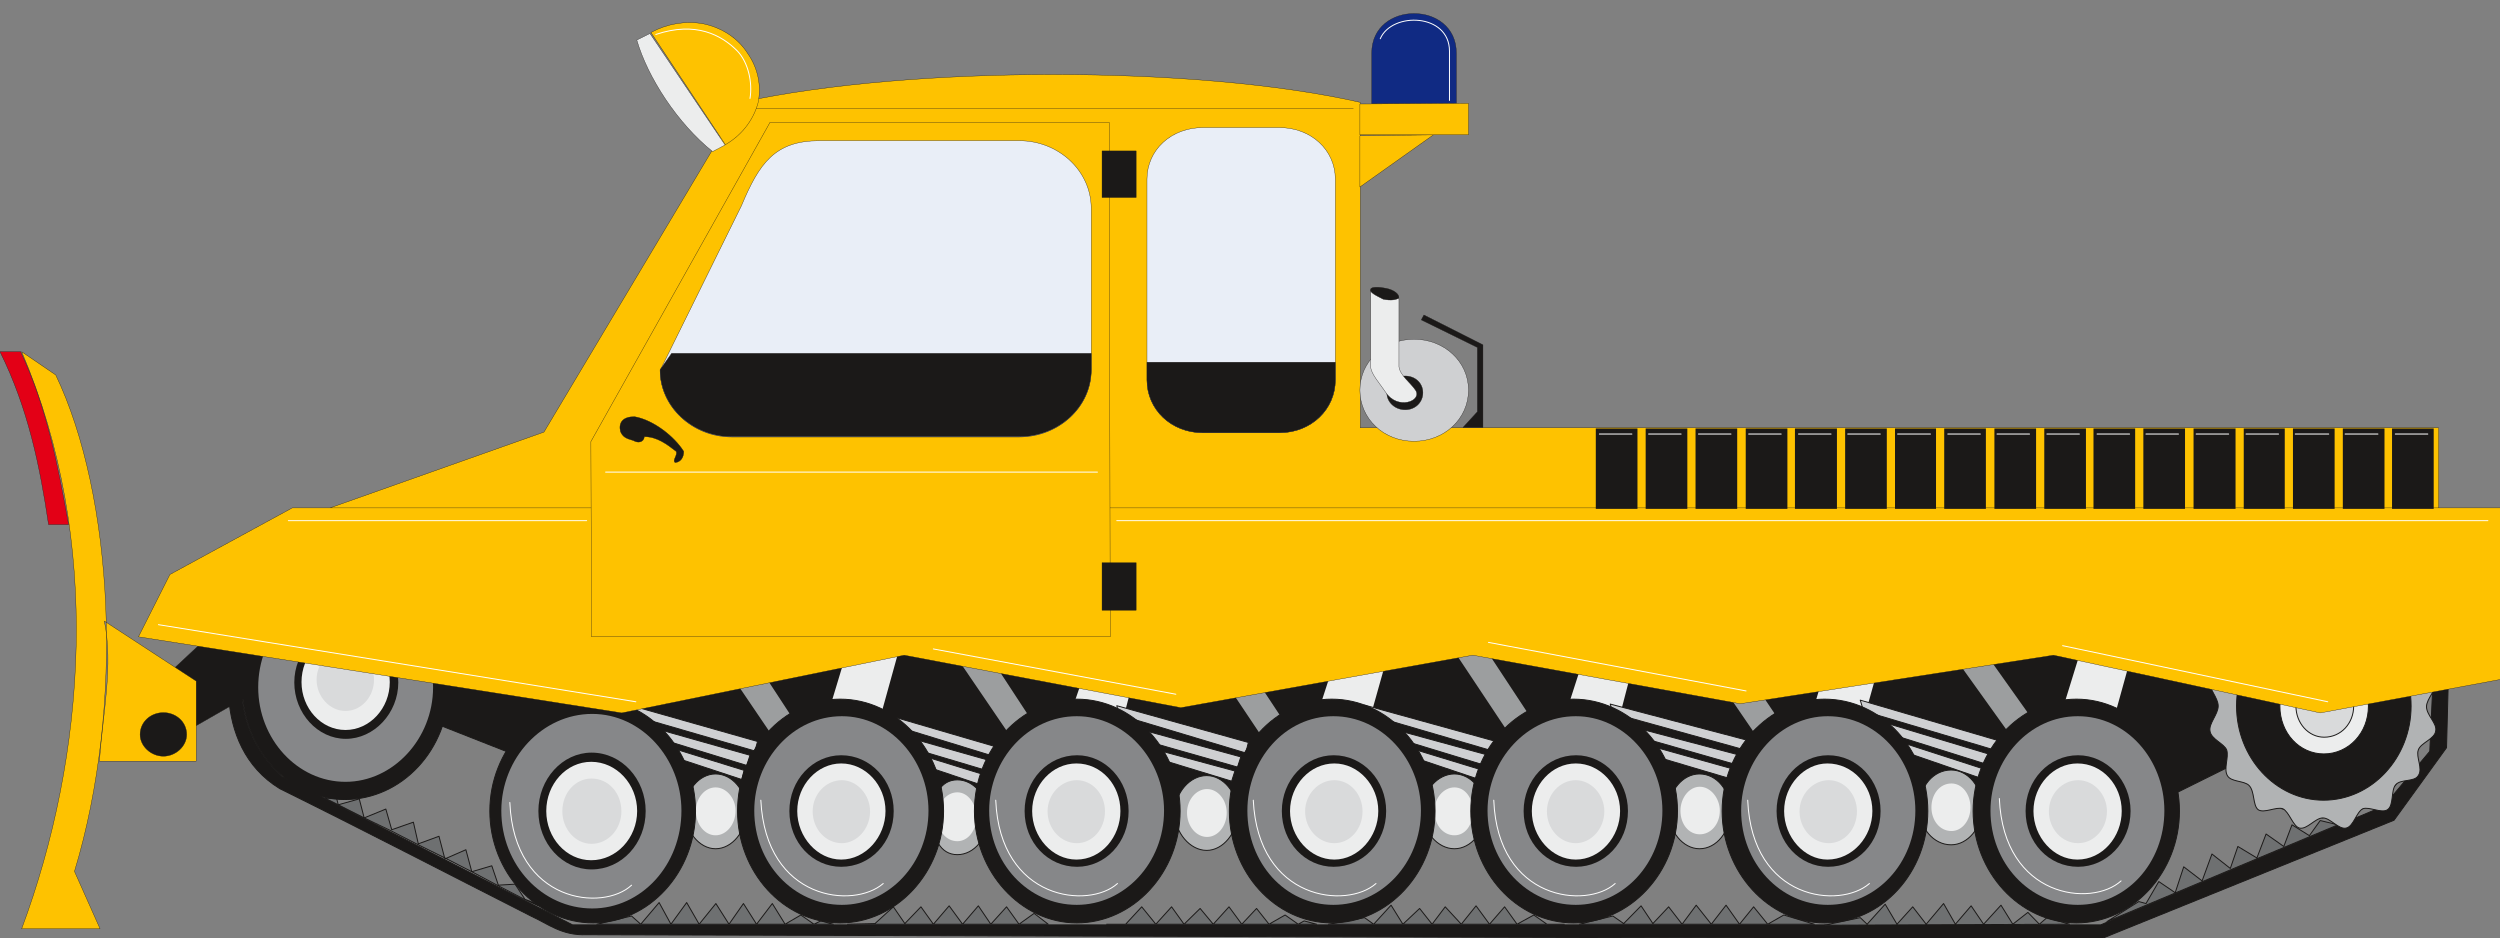
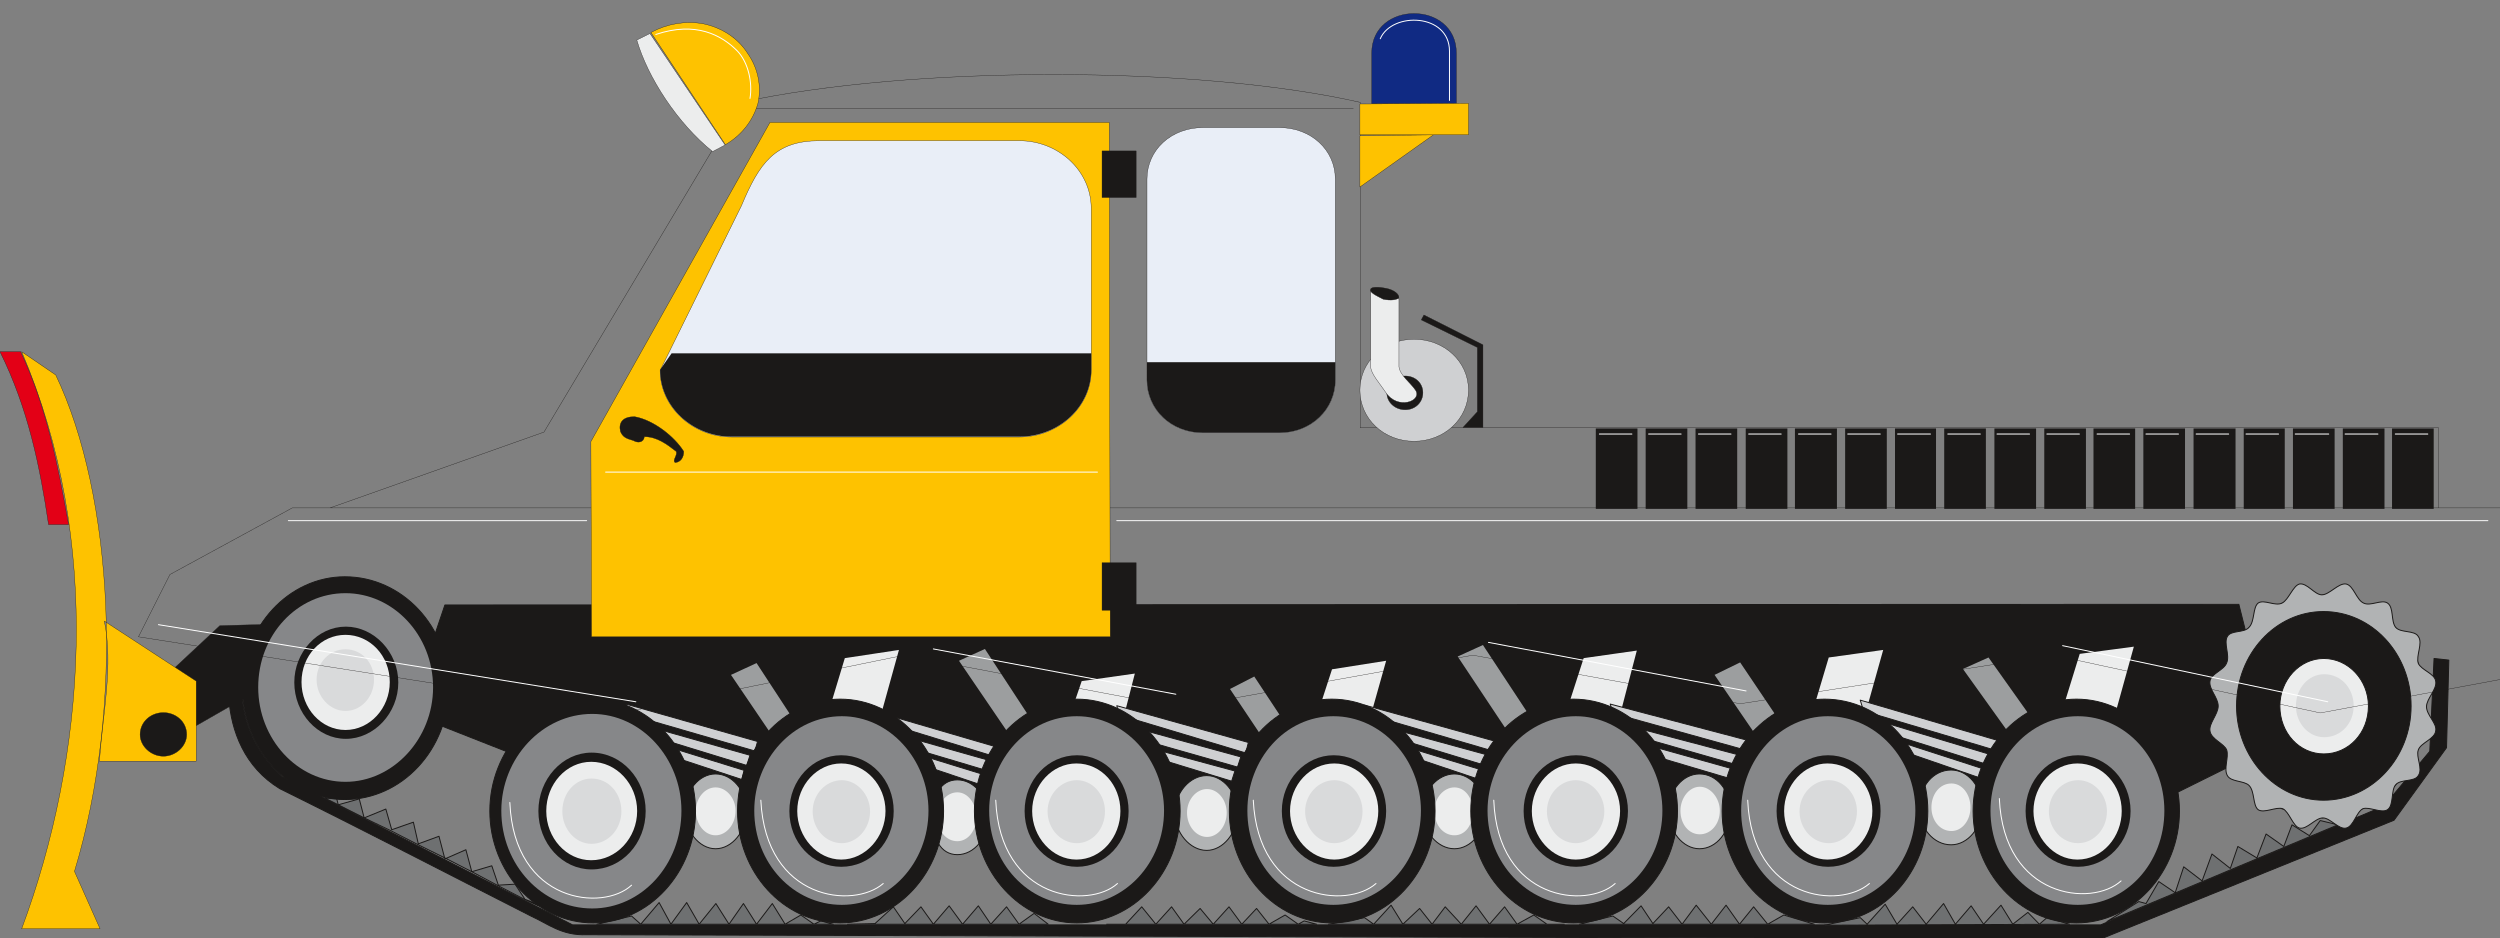
<svg xmlns="http://www.w3.org/2000/svg" version="1.2" width="288" height="28.6mm" viewBox="0 0 7620 2860" preserveAspectRatio="xMidYMid" fill-rule="evenodd" stroke-width="28.222" stroke-linejoin="round" xml:space="preserve">
  <rect x="0" y="0" width="7620" height="2860" fill="#808080" stroke="none" />
  <defs class="ClipPathGroup">
    <clipPath id="a" clipPathUnits="userSpaceOnUse">
      <path d="M0 0h7620v2860H0z" />
    </clipPath>
  </defs>
  <g class="SlideGroup">
    <g class="Slide" clip-path="url(#a)">
      <g class="Page">
        <g class="com.sun.star.drawing.PolyPolygonShape">
-           <path class="BoundingBox" fill="none" d="M502 1901h349v314H502z" />
+           <path class="BoundingBox" fill="none" d="M502 1901h349H502z" />
          <path fill="#1B1918" d="m596 2213 253-145v-166l-179 5-167 156 93 150Z" />
          <path fill="none" stroke="#1B1918" stroke-width="1" stroke-linecap="round" d="m596 2213 253-145v-166l-179 5-167 156 93 150Z" />
        </g>
        <g class="com.sun.star.drawing.ClosedBezierShape">
          <path class="BoundingBox" fill="none" d="M694 1906h6773v959H694z" />
          <path fill="#1B1918" d="m7464 2012-45-5-13 283-140 167-863 362H1745l-884-451c-190-170-117-412-74-460l-51 5c-42 50-100 359 117 491 257 127 513 260 767 389 51 23 92 59 168 56l4615 13 894-362 160-221 7-267Z" />
          <path fill="none" stroke="#1B1918" stroke-width="3" stroke-linecap="round" d="m7464 2012-45-5-13 283-140 167-863 362H1745l-884-451c-190-170-117-412-74-460l-51 5c-42 50-100 359 117 491 257 127 513 260 767 389 51 23 92 59 168 56l4615 13 894-362 160-221 7-267Z" />
        </g>
        <g class="com.sun.star.drawing.PolyPolygonShape">
          <path class="BoundingBox" fill="none" d="M1243 1840h5691v649H1243z" />
          <path fill="#1B1918" d="m2040 2486 4520-33 371-184-107-427-5468 2-111 329 795 313Z" />
          <path fill="none" stroke="#1B1918" stroke-width="3" stroke-linecap="round" d="m2040 2486 4520-33 371-184-107-427-5468 2-111 329 795 313Z" />
        </g>
        <g class="com.sun.star.drawing.PolyPolygonShape">
          <path class="BoundingBox" fill="none" d="M2530 1971h3975v231H2530z" />
          <path fill="#ECEDED" d="m6339 1993-46 149 155 31 56-202-165 22Zm0 0Zm-765 11-45 151 155 26 56-200-166 23Zm0 0Zm-747 2-49 152 158 28 53-203-162 23Zm0 0Zm-767 34-39 120 155 28 49-174-165 26Zm0 0Zm-763 36-33 97 157 28 38-148-162 23Zm0 0Zm-722-70-45 149 154 28 56-202-165 25Z" />
        </g>
        <g class="com.sun.star.drawing.PolyPolygonShape">
          <path class="BoundingBox" fill="none" d="M2228 1966h3959v281H2228z" />
          <path fill="#9C9E9F" d="m5983 2039 139 194 64-53-125-176-78 35Zm0 0Zm-757 18 117 171 66-53-105-156-78 38Zm0 0Zm-783-56 153 230 63-54-139-211-77 35Zm0 0Zm-694 99 89 133 63-53-78-118-74 38Zm0 0Zm-826-86 158 232 63-51-142-217-79 36Zm0 0Zm-695 43 116 171 64-51-102-156-78 36Z" />
        </g>
        <g class="com.sun.star.drawing.PolyPolygonShape">
          <path class="BoundingBox" fill="none" d="M1906 2132h4197v265H1906z" />
          <path fill="#CFD0D2" d="m5680 2167 409 122 11-29-430-126 10 33Zm0 0Zm-764 7 414 115 10-29-432-114 8 28Zm0 0Zm-749 3 383 112 10-29-401-111 8 28Zm0 0Zm-756 2 386 116 8-32-401-112 7 28Zm0 0Zm-734 18 358 110 10-28-376-110 8 28Zm0 0Zm-762-20 386 112 8-29-401-114 7 31Zm0 0Zm107 78 254 78 10-31-272-77 8 30Zm0 0Zm762 27 228 68 11-30-247-70 8 32Zm0 0Zm714-22 274 78 10-31-292-80 8 33Zm0 0Zm773-5 256 78 10-31-274-75 8 28Zm0 0Zm749-2 287 82 8-30-303-80 8 28Zm0 0Zm744-15 302 95 8-31-315-95 5 31Zm0 0Zm33 51 252 87 10-28-272-88 10 29Zm0 0Zm-747 18 239 71 8-30-254-71 7 30Zm0 0Zm-746 0 205 69 11-28-226-69 10 28Zm0 0Zm-776 5 226 69 10-31-244-66 8 28Zm0 0Zm-714 21 181 61 10-31-198-61 7 31Zm0 0Zm-762-26 209 69 7-28-223-69 7 28Z" />
          <path fill="none" stroke="#1B1918" stroke-width="3" stroke-linecap="round" d="m5680 2167 409 122 11-29-430-126 10 33Zm-764 7 414 115 10-29-432-114 8 28Zm-749 3 383 112 10-29-401-111 8 28Zm-756 2 386 116 8-32-401-112 7 28Zm-734 18 358 110 10-28-376-110 8 28Zm-762-20 386 112 8-29-401-114 7 31Zm107 78 254 78 10-31-272-77 8 30Zm762 27 228 68 11-30-247-70 8 32Zm714-22 274 78 10-31-292-80 8 33Zm773-5 256 78 10-31-274-75 8 28Zm749-2 287 82 8-30-303-80 8 28Zm744-15 302 95 8-31-315-95 5 31Zm33 51 252 87 10-28-272-88 10 29Zm-747 18 239 71 8-30-254-71 7 30Zm-746 0 205 69 11-28-226-69 10 28Zm-776 5 226 69 10-31-244-66 8 28Zm-714 21 181 61 10-31-198-61 7 31Zm-762-26 209 69 7-28-223-69 7 28Z" />
        </g>
        <g class="com.sun.star.drawing.ClosedBezierShape">
          <path class="BoundingBox" fill="none" d="M2086 2345h3958v263H2086z" />
          <path fill="#B1B3B4" d="M5947 2575c51 0 94-52 94-113 0-65-43-115-94-115-54 0-97 50-97 115 0 61 43 113 97 113Zm0 0Zm-767 12c53 0 94-54 94-115 0-62-41-113-94-113-51 0-94 51-94 113 0 61 43 115 94 115Zm0 0Zm-747 0c51 0 94-52 94-115 0-62-43-113-94-113s-97 51-97 113c0 63 46 115 97 115Zm0 0Zm-755 5c50 0 94-54 94-115s-44-113-94-113c-51 0-97 52-97 113s46 115 97 115Zm0 0Zm-760 13c51 0 94-51 94-115 0-61-43-113-94-113-53 0-76 52-76 113 0 62 23 115 76 115Zm0 0Zm-737-18c51 0 94-54 94-115 0-62-43-113-94-113-50 0-93 51-93 113 0 61 43 115 93 115Z" />
          <path fill="none" stroke="#1B1918" stroke-width="3" stroke-linecap="round" d="M5947 2575c51 0 94-52 94-113 0-65-43-115-94-115-54 0-97 50-97 115 0 61 43 113 97 113Zm-767 12c53 0 94-54 94-115 0-62-41-113-94-113-51 0-94 51-94 113 0 61 43 115 94 115Zm-747 0c51 0 94-52 94-115 0-62-43-113-94-113s-97 51-97 113c0 63 46 115 97 115Zm-755 5c50 0 94-54 94-115s-44-113-94-113c-51 0-97 52-97 113s46 115 97 115Zm-760 13c51 0 94-51 94-115 0-61-43-113-94-113-53 0-76 52-76 113 0 62 23 115 76 115Zm-737-18c51 0 94-54 94-115 0-62-43-113-94-113-50 0-93 51-93 113 0 61 43 115 93 115Z" />
        </g>
        <g class="com.sun.star.drawing.ClosedBezierShape">
          <path class="BoundingBox" fill="none" d="M2121 2388h3886v177H2121z" />
          <path fill="#ECEDED" d="M5948 2533c33 0 58-33 58-72 0-40-25-73-58-73-36 0-61 33-61 73 0 39 25 72 61 72Zm0 0Zm-767 10c33 0 61-30 61-72 0-38-28-73-61-73s-59 35-59 73c0 42 26 72 59 72Zm0 0Zm-748 3c33 0 56-30 56-75 0-38-23-71-56-71s-61 33-61 71c0 45 28 75 61 75Zm0 0Zm-754 5c33 0 60-33 60-74 0-39-27-72-60-72s-61 33-61 72c0 41 28 74 61 74Zm0 0Zm-761 13c33 0 58-33 58-74 0-39-25-75-58-75-35 0-61 36-61 75 0 41 26 74 61 74Zm0 0Zm-737-18c33 0 61-33 61-75 0-38-28-71-61-71s-60 33-60 71c0 42 27 75 60 75Z" />
        </g>
        <g class="com.sun.star.drawing.PolyPolygonShape">
          <path class="BoundingBox" fill="none" d="M989 2431h6140v392H989z" />
          <path fill="#6E7071" d="m6519 2748 22 6 39-67 50 34 26-79 56 43 30-82 56 44 23-67 58 35 28-73 54 38 25-66 53 33 33-46 54 13-704 295 97-61Zm0 0Zm-849 49 21 20 55-61 36 61 48-53 41 53 53-63 36 63 48-56 38 56 53-58 36 58 46-36 35 36 23-20 69 20-747 3 109-23Zm0 0Zm-754-5 33 23 53-54 36 54 48-51 41 53 43-58 46 58 45-58 41 58 43-53 43 53 49-28 93 28h-716l102-25Zm0 0Zm-757 5 28 20 53-58 36 58 51-48 38 48 40-53 49 53 45-56 41 56 46-53 38 53 51-28 40 28h53-719l110-20Zm0 0Zm-786 20h58l49-53 43 53 48-53 38 53 49-48 40 48 48-53 39 53 45-48 38 48 49-28 40 28 18-10 38 10h-640Zm0 0Zm-790 0 84-2 56-51 35 51 49-51 38 53 48-56 41 56 48-56 38 56 48-53 38 53 46-33 43 33h-612Zm0 0Zm-658-25 28 25 56-66 36 66 48-66 38 66 51-63 40 63 44-63 40 63 48-63 39 63 48-28 40 28 21-10 38 10h-721l106-25Zm0 0Zm-899-359 5 20 64-18 15 58 66-27 18 63 66-23 15 66 63-23 18 69 64-28 18 67 61-18 20 59 51-3 30 46 26 10 15 10-43-20-79-41-81-43-82-42-81-40-84-43-81-39-79-40-40-20h35Z" />
          <path fill="none" stroke="#1B1918" stroke-width="3" stroke-linecap="round" d="m6519 2748 22 6 39-67 50 34 26-79 56 43 30-82 56 44 23-67 58 35 28-73 54 38 25-66 53 33 33-46 54 13-704 295 97-61Zm-849 49 21 20 55-61 36 61 48-53 41 53 53-63 36 63 48-56 38 56 53-58 36 58 46-36 35 36 23-20 69 20-747 3 109-23Zm-754-5 33 23 53-54 36 54 48-51 41 53 43-58 46 58 45-58 41 58 43-53 43 53 49-28 93 28h-716l102-25Zm-757 5 28 20 53-58 36 58 51-48 38 48 40-53 49 53 45-56 41 56 46-53 38 53 51-28 40 28h53-719l110-20Zm-786 20h58l49-53 43 53 48-53 38 53 49-48 40 48 48-53 39 53 45-48 38 48 49-28 40 28 18-10 38 10h-640Zm-790 0 84-2 56-51 35 51 49-51 38 53 48-56 41 56 48-56 38 56 48-53 38 53 46-33 43 33h-612Zm-658-25 28 25 56-66 36 66 48-66 38 66 51-63 40 63 44-63 40 63 48-63 39 63 48-28 40 28 21-10 38 10h-721l106-25Zm-899-359 5 20 64-18 15 58 66-27 18 63 66-23 15 66 63-23 18 69 64-28 18 67 61-18 20 59 51-3 30 46 26 10 15 10-43-20-79-41-81-43-82-42-81-40-84-43-81-39-79-40-40-20h35Z" />
        </g>
        <g class="com.sun.star.drawing.ClosedBezierShape">
          <path class="BoundingBox" fill="none" d="M6762 1812h636v684h-636z" />
          <path fill="#FFF" d="m7079 2493 122-28 100-71 69-110 25-133-25-132-69-106-100-74-122-25-124 25-100 74-66 106-25 132 25 133c43 87 89 138 166 181l124 28Z" />
          <path fill="none" stroke="#1B1918" stroke-width="3" stroke-linecap="round" d="m7079 2493 122-28 100-71 69-110 25-133-25-132-69-106-100-74-122-25-124 25-100 74-66 106-25 132 25 133c43 87 89 138 166 181l124 28Z" />
        </g>
        <g class="com.sun.star.drawing.ClosedBezierShape">
          <path class="BoundingBox" fill="none" d="M6734 1778h694v750h-694z" />
          <path fill="#B1B3B4" d="M7080 2493c23 0 48 36 71 31s31-49 51-59c20-7 57 15 75 3 20-13 10-59 25-76 15-18 58-8 69-28 15-21-8-57 0-78 7-22 50-33 53-58 5-23-28-48-28-74 0-25 33-53 28-78-3-23-43-33-53-54-8-23 15-62 0-82-11-20-54-10-69-28s-5-61-25-74c-18-12-52 11-73 0-22-10-30-53-53-58-23-4-51 33-74 33-22 0-45-37-68-33-20 5-33 48-53 58-21 11-55-12-73 0-17 13-10 56-28 74-15 18-55 8-66 28-12 20 8 57-2 80-8 23-48 33-51 56-4 25 25 50 25 76 0 25-29 53-25 76 3 25 43 38 51 58 7 23-10 57 2 78 11 20 51 15 66 30 18 18 11 61 28 74 18 12 55-10 75-3 20 10 31 54 51 59 23 5 48-31 71-31Z" />
          <path fill="none" stroke="#1B1918" stroke-width="3" stroke-linecap="round" d="M7080 2493c23 0 48 36 71 31s31-49 51-59c20-7 57 15 75 3 20-13 10-59 25-76 15-18 58-8 69-28 15-21-8-57 0-78 7-22 50-33 53-58 5-23-28-48-28-74 0-25 33-53 28-78-3-23-43-33-53-54-8-23 15-62 0-82-11-20-54-10-69-28s-5-61-25-74c-18-12-52 11-73 0-22-10-30-53-53-58-23-4-51 33-74 33-22 0-45-37-68-33-20 5-33 48-53 58-21 11-55-12-73 0-17 13-10 56-28 74-15 18-55 8-66 28-12 20 8 57-2 80-8 23-48 33-51 56-4 25 25 50 25 76 0 25-29 53-25 76 3 25 43 38 51 58 7 23-10 57 2 78 11 20 51 15 66 30 18 18 11 61 28 74 18 12 55-10 75-3 20 10 31 54 51 59 23 5 48-31 71-31Z" />
        </g>
        <g class="com.sun.star.drawing.ClosedBezierShape">
          <path class="BoundingBox" fill="none" d="M6815 1862h537v580h-537z" />
          <path fill="#1B1918" d="M7082 2439c148 0 267-130 267-287 0-159-119-288-267-288-146 0-265 129-265 288 0 157 119 287 265 287Z" />
          <path fill="none" stroke="#1B1918" stroke-width="3" stroke-linecap="round" d="M7082 2439c148 0 267-130 267-287 0-159-119-288-267-288-146 0-265 129-265 288 0 157 119 287 265 287Z" />
        </g>
        <g class="com.sun.star.drawing.ClosedBezierShape">
          <path class="BoundingBox" fill="none" d="M6947 2005h275v296h-275z" />
          <path fill="#ECEDED" d="M7083 2298c75 0 136-63 136-146 0-79-61-145-136-145-74 0-134 66-134 145 0 83 60 146 134 146Z" />
          <path fill="none" stroke="#1B1918" stroke-width="3" stroke-linecap="round" d="M7083 2298c75 0 136-63 136-146 0-79-61-145-136-145-74 0-134 66-134 145 0 83 60 146 134 146Z" />
        </g>
        <g class="com.sun.star.drawing.ClosedBezierShape">
          <path class="BoundingBox" fill="none" d="M6996 2053h181v197h-181z" />
          <path fill="#D9DADB" d="M7084 2247c52 0 90-43 90-95 0-54-38-97-90-97-48 0-86 43-86 97 0 52 38 95 86 95Z" />
-           <path fill="none" stroke="#1B1918" stroke-width="3" stroke-linecap="round" d="M7084 2247c52 0 90-43 90-95 0-54-38-97-90-97-48 0-86 43-86 97 0 52 38 95 86 95Z" />
        </g>
        <g class="com.sun.star.drawing.ClosedBezierShape">
          <path class="BoundingBox" fill="none" d="M737 1756h5909v1060H737z" />
          <path fill="#1B1918" d="M6329 2813c172 0 314-155 314-341 0-185-142-341-314-341-173 0-315 156-315 341 0 186 142 341 315 341Zm0 0Zm-768 0c176 0 315-155 315-341 0-185-139-341-315-341-170 0-312 156-312 341 0 186 142 341 312 341Zm0 0Zm-765 0c173 0 317-155 317-341 0-185-144-341-317-341s-313 156-313 341c0 186 140 341 313 341Zm0 0Zm-737 0c173 0 315-155 315-341 0-185-142-341-315-341-172 0-312 156-312 341 0 186 140 341 312 341Zm0 0Zm-777 0c173 0 315-155 315-341 0-185-142-341-315-341-170 0-312 156-312 341 0 186 142 341 312 341Zm0 0Zm-721 0c172 0 315-155 315-341 0-185-143-341-315-341-173 0-313 156-313 341 0 186 140 341 313 341Zm0 0Zm-753 0c170 0 312-155 312-341 0-185-142-341-312-341-173 0-315 156-315 341 0 186 142 341 315 341Zm0 0Zm-757-376c175 0 317-154 317-342 0-185-142-337-317-337-170 0-312 152-312 337 0 188 142 342 312 342Z" />
          <path fill="none" stroke="#1B1918" stroke-width="3" stroke-linecap="round" d="M6329 2813c172 0 314-155 314-341 0-185-142-341-314-341-173 0-315 156-315 341 0 186 142 341 315 341Zm-768 0c176 0 315-155 315-341 0-185-139-341-315-341-170 0-312 156-312 341 0 186 142 341 312 341Zm-765 0c173 0 317-155 317-341 0-185-144-341-317-341s-313 156-313 341c0 186 140 341 313 341Zm-737 0c173 0 315-155 315-341 0-185-142-341-315-341-172 0-312 156-312 341 0 186 140 341 312 341Zm-777 0c173 0 315-155 315-341 0-185-142-341-315-341-170 0-312 156-312 341 0 186 142 341 312 341Zm-721 0c172 0 315-155 315-341 0-185-143-341-315-341-173 0-313 156-313 341 0 186 140 341 313 341Zm-753 0c170 0 312-155 312-341 0-185-142-341-312-341-173 0-315 156-315 341 0 186 142 341 315 341Zm-757-376c175 0 317-154 317-342 0-185-142-337-317-337-170 0-312 152-312 337 0 188 142 342 312 342Z" />
        </g>
        <g class="com.sun.star.drawing.ClosedBezierShape">
          <path class="BoundingBox" fill="none" d="M787 1808h5811v963H787z" />
          <path fill="#868789" d="M6333 2758c148 0 264-127 264-287 0-157-116-288-264-288-147 0-266 131-266 288 0 160 119 287 266 287Zm0 0Zm-762 0c148 0 267-127 267-287 0-157-119-288-267-288-144 0-264 131-264 288 0 160 120 287 264 287Zm0 0Zm-768 0c145 0 264-127 264-287 0-157-119-288-264-288-147 0-269 131-269 288 0 160 122 287 269 287Zm0 0Zm-739 0c147 0 267-127 267-287 0-157-120-288-267-288s-262 131-262 288c0 160 115 287 262 287Zm0 0Zm-782 0c145 0 266-127 266-287 0-157-121-288-266-288-148 0-267 131-267 288 0 160 119 287 267 287Zm0 0Zm-716 0c144 0 264-127 264-287 0-157-120-288-264-288-148 0-267 131-267 288 0 160 119 287 267 287Zm0 0Zm-761 11c150 0 272-132 272-298 0-160-122-295-272-295-152 0-277 135-277 295 0 166 125 298 277 298Zm0 0Zm-752-386c145 0 267-131 267-288 0-160-122-287-267-287-147 0-266 127-266 287 0 157 119 288 266 288Z" />
        </g>
        <g class="com.sun.star.drawing.ClosedBezierShape">
          <path class="BoundingBox" fill="none" d="M897 1910h5598v741H897z" />
          <path fill="#1B1918" d="M6334 2642c86 0 160-74 160-170 0-94-74-170-160-170-89 0-160 76-160 170 0 96 71 170 160 170Zm0 0Zm-762 0c89 0 160-74 160-170 0-94-71-170-160-170-86 0-157 76-157 170 0 96 71 170 157 170Zm0 0Zm-768 0c86 0 158-74 158-170 0-94-72-170-158-170-89 0-160 76-160 170 0 96 71 170 160 170Zm0 0Zm-739 0c89 0 160-74 160-170 0-94-71-170-160-170-86 0-158 76-158 170 0 96 72 170 158 170Zm0 0Zm-782 0c86 0 157-74 157-170 0-94-71-170-157-170-89 0-160 76-160 170 0 96 71 170 160 170Zm0 0Zm-719 0c89 0 160-74 160-170 0-94-71-170-160-170-87 0-158 76-158 170 0 96 71 170 158 170Zm0 0Zm-761 8c92 0 165-79 165-178 0-97-73-178-165-178-89 0-162 81-162 178 0 99 73 178 162 178Zm0 0Zm-749-398c86 0 160-78 160-172 0-92-74-170-160-170s-157 78-157 170c0 94 71 172 157 172Z" />
        </g>
        <g class="com.sun.star.drawing.ClosedBezierShape">
          <path class="BoundingBox" fill="none" d="M919 1935h5549v689H919z" />
          <path fill="#ECEDED" d="M6332 2620c76 0 135-69 135-148s-59-145-135-145c-73 0-134 66-134 145s61 148 134 148Zm0 0Zm-762 0c76 0 137-69 137-148s-61-145-137-145c-71 0-132 66-132 145s61 148 132 148Zm0 0Zm-767 0c74 0 135-69 135-148s-61-145-135-145c-73 0-134 66-134 145s61 148 134 148Zm0 0Zm-736 0c73 0 134-69 134-148s-61-145-134-145c-74 0-135 66-135 145s61 148 135 148Zm0 0Zm-786 0c76 0 134-69 134-148s-58-145-134-145c-74 0-135 66-135 145s61 148 135 148Zm0 0Zm-717 0c74 0 135-69 135-148s-61-145-135-145c-73 0-134 66-134 145s61 148 134 148Zm0 0Zm-762 2c77 0 140-68 140-150s-63-150-140-150c-76 0-137 68-137 150s61 150 137 150Zm0 0Zm-749-397c74 0 135-66 135-146 0-81-61-144-135-144s-134 63-134 144c0 80 60 146 134 146Z" />
        </g>
        <g class="com.sun.star.drawing.ClosedBezierShape">
          <path class="BoundingBox" fill="none" d="M965 1979h5459v594H965z" />
          <path fill="#D9DADB" d="M1053 2167c49 0 87-44 87-95 0-53-38-93-87-93-48 0-88 40-88 93 0 51 40 95 88 95Zm0 0Zm750 405c51 0 91-45 91-99 0-57-40-100-91-100-49 0-89 43-89 100 0 54 40 99 89 99Zm0 0Zm763-2c45 0 86-43 86-97 0-52-41-95-86-95-49 0-89 43-89 95 0 54 40 97 89 97Zm0 0Zm716 0c48 0 86-43 86-97 0-52-38-95-86-95s-89 43-89 95c0 54 41 97 89 97Zm0 0Zm785 0c48 0 86-43 86-97 0-52-38-95-86-95s-89 43-89 95c0 54 41 97 89 97Zm0 0Zm736 0c46 0 87-43 87-97 0-52-41-95-87-95-48 0-88 43-88 95 0 54 40 97 88 97Zm0 0Zm771 0c48 0 86-43 86-97 0-52-38-95-86-95s-89 43-89 95c0 54 41 97 89 97Zm0 0Zm760 0c48 0 88-43 88-97 0-52-40-95-88-95-49 0-89 43-89 95 0 54 40 97 89 97Z" />
        </g>
        <g class="com.sun.star.drawing.ClosedBezierShape">
          <path class="BoundingBox" fill="none" d="M421 226h7202v1949H421z" />
-           <path fill="#FEC200" d="M7621 1548H891l-373 203-96 190 1473 232 861-176 843 160 890-160 815 148 955-148 813 176 549-102v-523Zm0 0Zm-6615 0h6427v-244H4146V312c-496-113-1370-113-1888 0l-600 1005-652 231Z" />
          <path fill="none" stroke="#1B1918" stroke-width="1" stroke-linecap="round" d="M7621 1548H891l-373 203-96 190 1473 232 861-176 843 160 890-160 815 148 955-148 813 176 549-102v-523Zm-6615 0h6427v-244H4146V312c-496-113-1370-113-1888 0l-600 1005-652 231Z" />
        </g>
        <g class="com.sun.star.drawing.PolyPolygonShape">
          <path class="BoundingBox" fill="none" d="M1800 372h1586v1571H1800z" />
          <path fill="#FEC200" d="M2347 373h1034l3 1568H1803l-2-595 546-973Z" />
          <path fill="none" stroke="#1B1918" stroke-width="1" stroke-linecap="round" d="M2347 373h1034l3 1568H1803l-2-595 546-973Z" />
        </g>
        <g class="com.sun.star.drawing.ClosedBezierShape">
          <path class="BoundingBox" fill="none" d="M2011 388h2061v946H2011z" />
          <path fill="#E9EEF7" d="M3666 389h234c96 0 170 68 170 157v613c0 89-74 160-170 160h-234c-96 0-170-71-170-160V546c0-89 74-157 170-157Zm0 0Zm-559 40h-610c-135 0-183 69-237 198l-248 502c0 111 99 203 218 203h877c120 0 219-92 219-203V635c0-114-99-206-219-206Z" />
          <path fill="none" stroke="#1B1918" stroke-width="1" stroke-linecap="round" d="M3666 389h234c96 0 170 68 170 157v613c0 89-74 160-170 160h-234c-96 0-170-71-170-160V546c0-89 74-157 170-157Zm-559 40h-610c-135 0-183 69-237 198l-248 502c0 111 99 203 218 203h877c120 0 219-92 219-203V635c0-114-99-206-219-206Z" />
        </g>
        <g fill="none" class="com.sun.star.drawing.LineShape">
          <path class="BoundingBox" d="M2270 329h1857v3H2270z" />
          <path stroke="#1B1918" stroke-width="1" stroke-linecap="round" d="M2271 330h1854" />
        </g>
        <g class="com.sun.star.drawing.ClosedBezierShape">
          <path class="BoundingBox" fill="none" d="M4180 40h261v278h-261z" />
          <path fill="#102A83" d="M4439 316V162c0-161-258-161-258 0v154h258Z" />
          <path fill="none" stroke="#1B1918" stroke-width="1" stroke-linecap="round" d="M4439 316V162c0-161-258-161-258 0v154h258Z" />
        </g>
        <g class="com.sun.star.drawing.PolyPolygonShape">
          <path class="BoundingBox" fill="none" d="M4144 314h334v258h-334z" />
          <path fill="#FEC200" d="m4369 411-224 159V414l224-3Zm0 0Zm-224-94 331-2v96h-331v-94Z" />
          <path fill="none" stroke="#1B1918" stroke-width="1" stroke-linecap="round" d="m4369 411-224 159V414l224-3Zm-224-94 331-2v96h-331v-94Z" />
        </g>
        <g class="com.sun.star.drawing.ClosedBezierShape">
          <path class="BoundingBox" fill="none" d="M1983 68h334v375h-334z" />
          <path fill="#FEC200" d="M2146 73c59 13 105 46 133 90 31 44 43 99 31 153-16 54-51 97-99 125L1984 99c48-26 106-37 162-26Z" />
          <path fill="none" stroke="#1B1918" stroke-width="1" stroke-linecap="round" d="M2146 73c59 13 105 46 133 90 31 44 43 99 31 153-16 54-51 97-99 125L1984 99c48-26 106-37 162-26Z" />
        </g>
        <g class="com.sun.star.drawing.PolyPolygonShape">
          <path class="BoundingBox" fill="none" d="M4864 1306h2555v247H4864z" />
          <path fill="#1B1918" d="M4864 1306h127v245h-127v-245Zm0 0Zm152 0h127v245h-127v-245Zm0 0Zm152 0h127v245h-127v-245Zm0 0Zm153 0h127v245h-127v-245Zm0 0Zm150 0h128v245h-128v-245Zm0 0Zm153 0h127v245h-127v-245Zm0 0Zm152 0h125v245h-125v-245Zm0 0Zm150 0h127v245h-127v-245Zm0 0Zm153 0h127v245h-127v-245Zm0 0Zm152 0h127v245h-127v-245Zm0 0Zm150 0h127v245h-127v-245Zm0 0Zm152 0h127v245h-127v-245Zm0 0Zm153 0h128v245h-128v-245Zm0 0Zm153 0h125v245h-125v-245Zm0 0Zm150 0h127v245h-127v-245Zm0 0Zm152 0h127v245h-127v-245Zm0 0Zm150 0h127v245h-127v-245Z" />
        </g>
        <g class="com.sun.star.drawing.ClosedBezierShape">
          <path class="BoundingBox" fill="none" d="M4144 1033h334v314h-334z" />
          <path fill="#CFD0D2" d="M4310 1034c92 0 166 68 166 155 0 88-74 156-166 156s-165-68-165-156c0-87 73-155 165-155Z" />
          <path fill="none" stroke="#1B1918" stroke-width="1" stroke-linecap="round" d="M4310 1034c92 0 166 68 166 155 0 88-74 156-166 156s-165-68-165-156c0-87 73-155 165-155Z" />
        </g>
        <g class="com.sun.star.drawing.ClosedBezierShape">
          <path class="BoundingBox" fill="none" d="M4226 1145h113v106h-113z" />
          <path fill="#1B1918" d="M4283 1146c31 0 54 22 54 51s-23 52-54 52-56-23-56-52 25-51 56-51Z" />
          <path fill="none" stroke="#1B1918" stroke-width="1" stroke-linecap="round" d="M4283 1146c31 0 54 22 54 51s-23 52-54 52-56-23-56-52 25-51 56-51Z" />
        </g>
        <g class="com.sun.star.drawing.ClosedBezierShape">
          <path class="BoundingBox" fill="none" d="M65 1071h535v1762H65z" />
          <path fill="#FEC200" d="M303 2320h295v-244l-280-183c28 135-5 284-15 427Zm0 0ZM66 1072c247 577 196 1232 0 1759h239l-78-175c154-507 119-1145-57-1513l-104-71Z" />
          <path fill="none" stroke="#1B1918" stroke-width="1" stroke-linecap="round" d="M303 2320h295v-244l-280-183c28 135-5 284-15 427Z" />
          <path fill="none" stroke="#1B1918" stroke-width="1" stroke-linecap="round" d="M66 1072c247 577 196 1232 0 1759h239l-78-175c154-507 119-1145-57-1513l-104-71Z" />
        </g>
        <g class="com.sun.star.drawing.ClosedBezierShape">
          <path class="BoundingBox" fill="none" d="M-1 1071h212v530H-1z" />
          <path fill="#E30016" d="M63 1072H0c86 173 122 351 148 527h61c-33-184-66-354-146-527Z" />
          <path fill="none" stroke="#1B1918" stroke-width="1" stroke-linecap="round" d="M63 1072H0c86 173 122 351 148 527h61c-33-184-66-354-146-527Z" />
        </g>
        <g class="com.sun.star.drawing.ClosedBezierShape">
          <path class="BoundingBox" fill="none" d="M1940 101h2380v1128H1940z" />
          <path fill="#ECEDED" d="m1981 102 229 340-38 20c-107-86-198-226-231-340l40-20Zm0 0Zm2242 1093c36 56 112 28 92-5-15-23-48-46-51-72V910l-86-25v233c0 21 30 54 45 77Z" />
          <path fill="none" stroke="#1B1918" stroke-width="1" stroke-linecap="round" d="m1981 102 229 340-38 20c-107-86-198-226-231-340l40-20Zm2242 1093c36 56 112 28 92-5-15-23-48-46-51-72V910l-86-25v233c0 21 30 54 45 77Z" />
        </g>
        <g class="com.sun.star.drawing.ClosedBezierShape">
          <path class="BoundingBox" fill="none" d="M426 459h4096v1848H426z" />
          <path fill="#1B1918" d="M1934 1270c-36 0-49 18-43 45 7 16 15 21 40 28 13 8 31 6 33-12 38 0 69 23 97 45 5 12-13 27-3 34 18-2 26-17 26-34-28-45-92-96-150-106Zm0 0Zm1425 445h104v145h-104v-145Zm0 0Zm0-1255h104v142h-104V460Zm0 0ZM498 2172c38 0 71 28 71 67 0 35-33 66-71 66s-71-31-71-66c0-39 33-67 71-67Zm0 0ZM4226 879c23 5 38 17 38 28-5 7-25 10-48 5-21-11-44-21-38-31 2-7 25-7 48-2Zm0 0Zm233 424 44-48v-196l-171-84 8-15 180 91v252h-61Z" />
          <path fill="none" stroke="#1B1918" stroke-width="1" stroke-linecap="round" d="M1934 1270c-36 0-49 18-43 45 7 16 15 21 40 28 13 8 31 6 33-12 38 0 69 23 97 45 5 12-13 27-3 34 18-2 26-17 26-34-28-45-92-96-150-106Zm1425 445h104v145h-104v-145Zm0-1255h104v142h-104V460ZM498 2172c38 0 71 28 71 67 0 35-33 66-71 66s-71-31-71-66c0-39 33-67 71-67ZM4226 879c23 5 38 17 38 28-5 7-25 10-48 5-21-11-44-21-38-31 2-7 25-7 48-2Zm233 424 44-48v-196l-171-84 8-15 180 91v252h-61Z" />
        </g>
        <g fill="none" class="com.sun.star.drawing.OpenBezierShape">
          <path class="BoundingBox" d="M481 60h7105v2681H481z" />
          <path stroke="#FFF" stroke-width="3" stroke-linecap="round" d="M4207 118c36-83 211-78 211 38v150M1999 105c122-41 201 2 249 51 33 35 46 96 38 144M879 1587h909m58-148h1499m59 148h4179m-2708-264h99m51 0h99m53 0h99m54 0h99m53 0h99m51 0h99m53 0h100m53 0h99m51 0h99m53 0h99m54 0h99m50 0h99m54 0h99m53 0h99m51 0h102m50 0h100m53 0h99m-1113 645 808 171m-2558-181 785 148m-2477-128 739 138M483 1904l1455 235m-384 307c13 308 285 333 371 252m394-259c15 307 284 332 373 254m343-254c13 307 285 332 371 254m414-254c15 307 286 332 374 254m359-254c12 307 284 332 370 254m404-254c13 307 282 332 371 254m396-259c13 304 282 332 371 251" />
        </g>
        <g class="com.sun.star.drawing.ClosedBezierShape">
          <path class="BoundingBox" fill="none" d="M2011 1076h2061v257H2011z" />
          <path fill="#1B1918" d="M4070 1104v54c0 90-74 161-170 161h-234c-96 0-170-71-170-161v-54h574Zm0 0Zm-2023-27-35 50c0 113 99 204 218 204h877c120 0 219-91 219-204v-50H2047Z" />
-           <path fill="none" stroke="#1B1918" stroke-width="1" stroke-linecap="round" d="M4070 1104v54c0 90-74 161-170 161h-234c-96 0-170-71-170-161v-54h574Zm-2023-27-35 50c0 113 99 204 218 204h877c120 0 219-91 219-204v-50H2047Z" />
        </g>
      </g>
    </g>
  </g>
</svg>